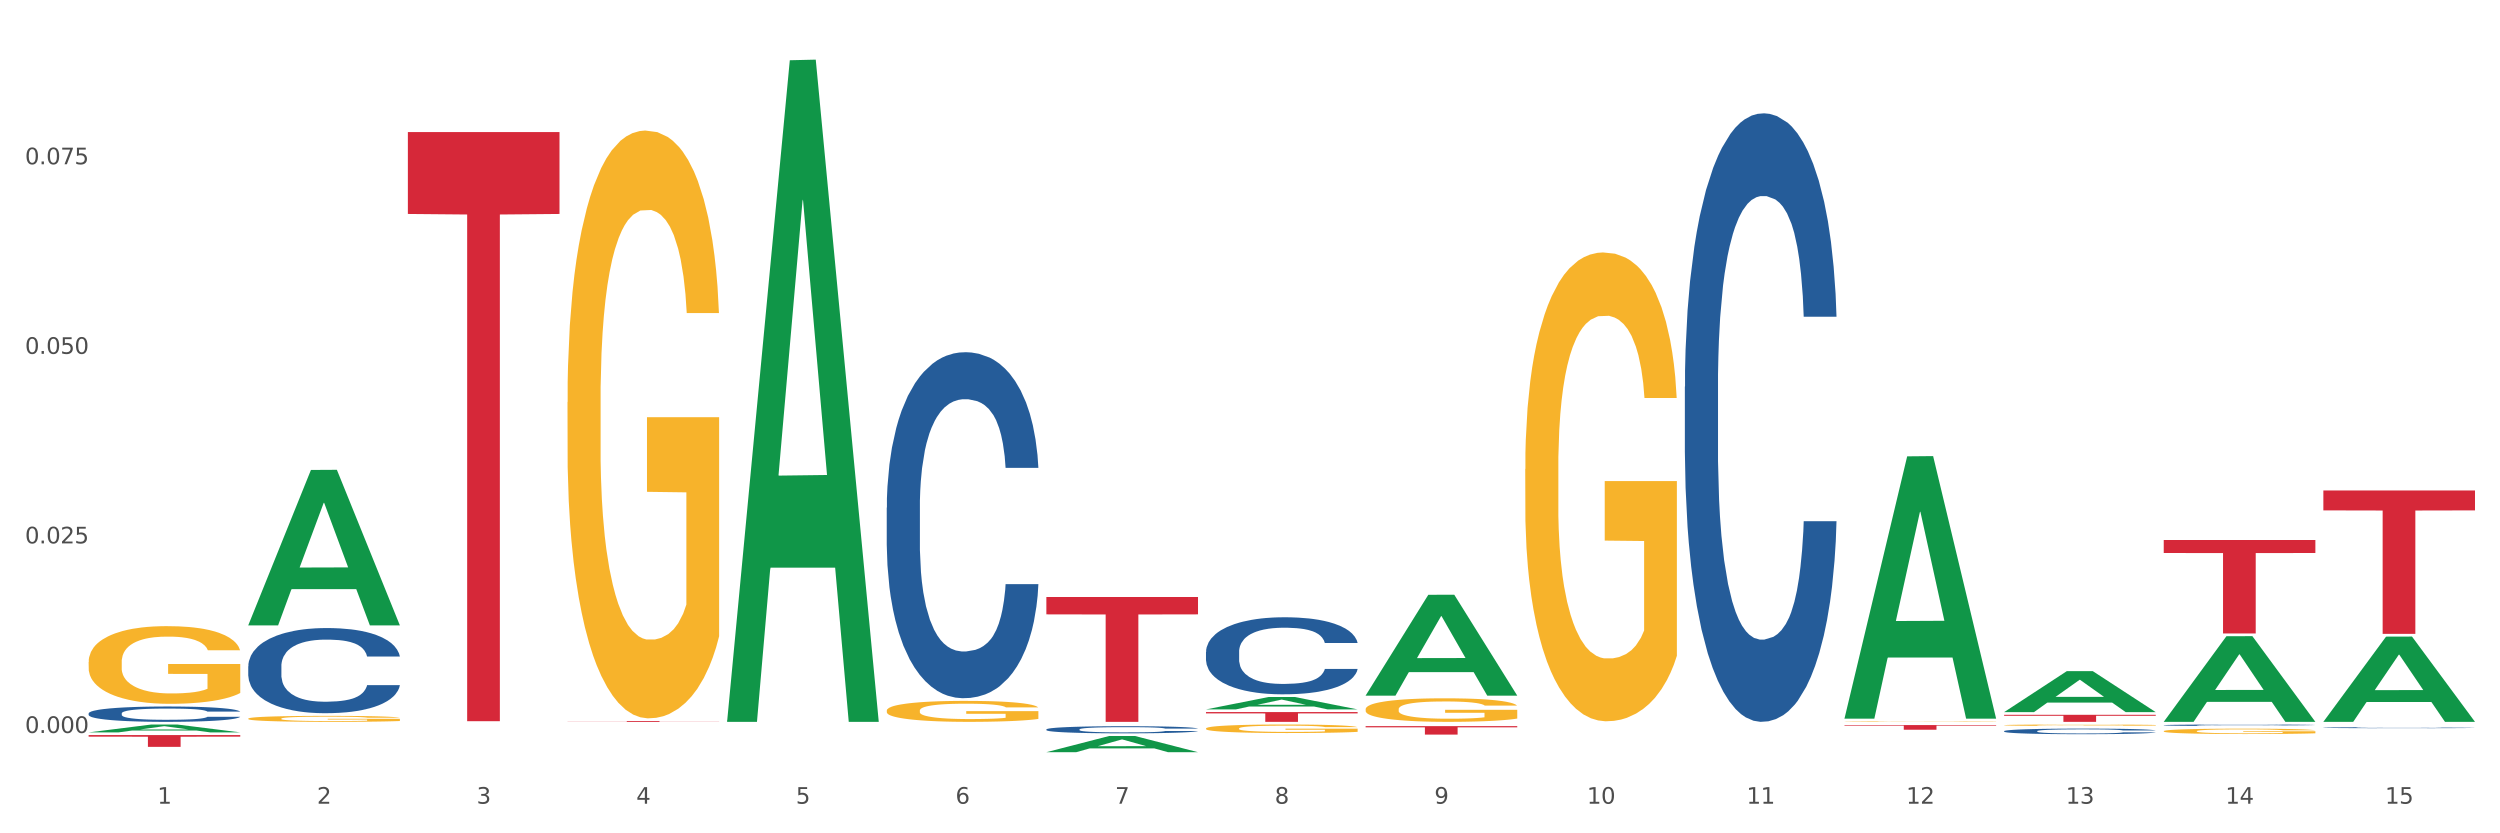
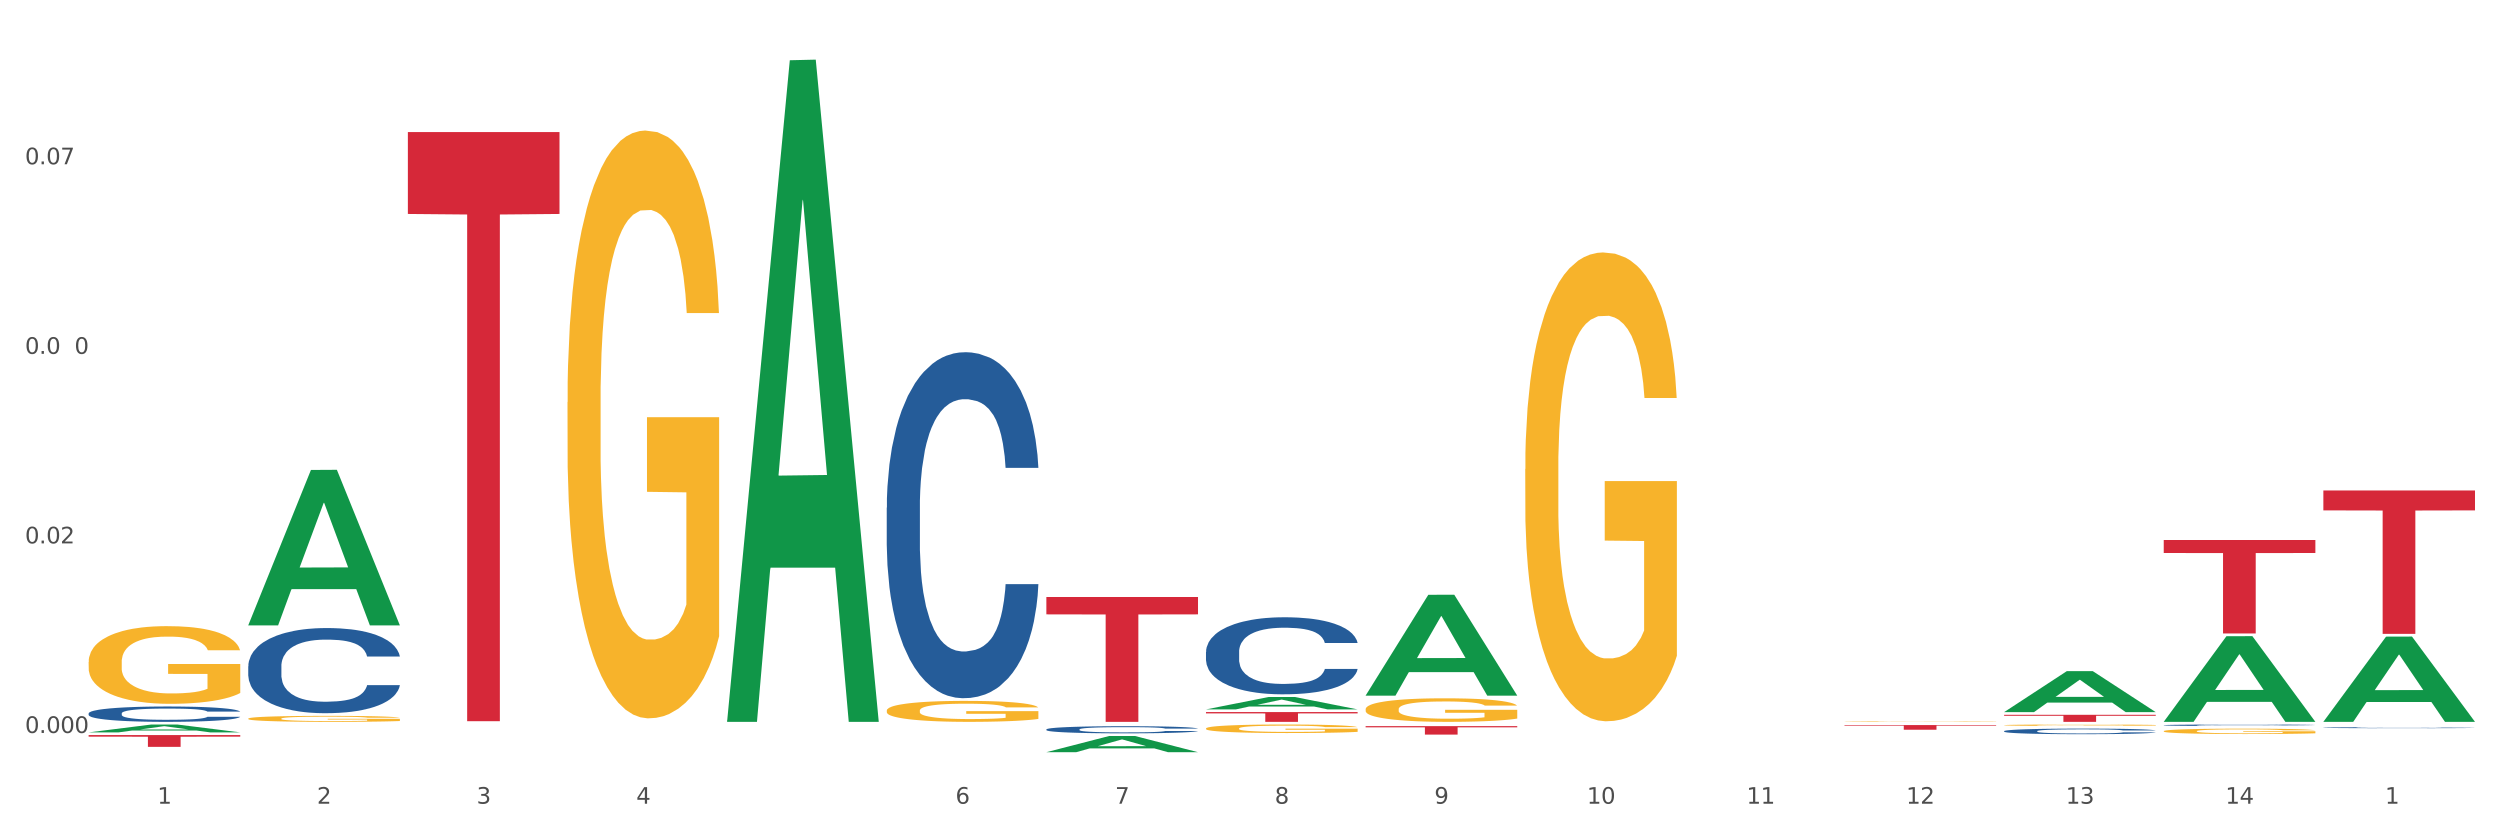
<svg xmlns="http://www.w3.org/2000/svg" xmlns:xlink="http://www.w3.org/1999/xlink" width="1080pt" height="360pt" viewBox="0 0 1080 360" version="1.1">
  <rect x="0" y="0" width="1080" height="360" fill="#333333" stroke="none" />
  <defs>
    <style type="text/css">*{stroke-linejoin: round; stroke-linecap: butt}</style>
  </defs>
  <g id="figure_1">
    <g id="patch_1">
      <path d="M 0 360  L 1080 360  L 1080 0  L 0 0  z " style="fill: #ffffff; stroke: #ffffff; stroke-linejoin: miter" />
    </g>
    <g id="axes_1">
      <g id="matplotlib.axis_1">
        <g id="xtick_1">
          <g id="text_1">
            <g style="fill: #4d4d4d" transform="translate(67.984 347.204) scale(0.096 -0.096)">
              <defs>
                <path id="DejaVuSans-31" d="M 794 531  L 1825 531  L 1825 4091  L 703 3866  L 703 4441  L 1819 4666  L 2450 4666  L 2450 531  L 3481 531  L 3481 0  L 794 0  L 794 531  z " transform="scale(0.016)" />
              </defs>
              <use xlink:href="#DejaVuSans-31" />
            </g>
          </g>
        </g>
        <g id="xtick_2">
          <g id="text_2">
            <g style="fill: #4d4d4d" transform="translate(136.942 347.204) scale(0.096 -0.096)">
              <defs>
                <path id="DejaVuSans-32" d="M 1228 531  L 3431 531  L 3431 0  L 469 0  L 469 531  Q 828 903 1448 1529  Q 2069 2156 2228 2338  Q 2531 2678 2651 2914  Q 2772 3150 2772 3378  Q 2772 3750 2511 3984  Q 2250 4219 1831 4219  Q 1534 4219 1204 4116  Q 875 4013 500 3803  L 500 4441  Q 881 4594 1212 4672  Q 1544 4750 1819 4750  Q 2544 4750 2975 4387  Q 3406 4025 3406 3419  Q 3406 3131 3298 2873  Q 3191 2616 2906 2266  Q 2828 2175 2409 1742  Q 1991 1309 1228 531  z " transform="scale(0.016)" />
              </defs>
              <use xlink:href="#DejaVuSans-32" />
            </g>
          </g>
        </g>
        <g id="xtick_3">
          <g id="text_3">
            <g style="fill: #4d4d4d" transform="translate(205.899 347.204) scale(0.096 -0.096)">
              <defs>
                <path id="DejaVuSans-33" d="M 2597 2516  Q 3050 2419 3304 2112  Q 3559 1806 3559 1356  Q 3559 666 3084 287  Q 2609 -91 1734 -91  Q 1441 -91 1130 -33  Q 819 25 488 141  L 488 750  Q 750 597 1062 519  Q 1375 441 1716 441  Q 2309 441 2620 675  Q 2931 909 2931 1356  Q 2931 1769 2642 2001  Q 2353 2234 1838 2234  L 1294 2234  L 1294 2753  L 1863 2753  Q 2328 2753 2575 2939  Q 2822 3125 2822 3475  Q 2822 3834 2567 4026  Q 2313 4219 1838 4219  Q 1578 4219 1281 4162  Q 984 4106 628 3988  L 628 4550  Q 988 4650 1302 4700  Q 1616 4750 1894 4750  Q 2613 4750 3031 4423  Q 3450 4097 3450 3541  Q 3450 3153 3228 2886  Q 3006 2619 2597 2516  z " transform="scale(0.016)" />
              </defs>
              <use xlink:href="#DejaVuSans-33" />
            </g>
          </g>
        </g>
        <g id="xtick_4">
          <g id="text_4">
            <g style="fill: #4d4d4d" transform="translate(274.857 347.204) scale(0.096 -0.096)">
              <defs>
                <path id="DejaVuSans-34" d="M 2419 4116  L 825 1625  L 2419 1625  L 2419 4116  z M 2253 4666  L 3047 4666  L 3047 1625  L 3713 1625  L 3713 1100  L 3047 1100  L 3047 0  L 2419 0  L 2419 1100  L 313 1100  L 313 1709  L 2253 4666  z " transform="scale(0.016)" />
              </defs>
              <use xlink:href="#DejaVuSans-34" />
            </g>
          </g>
        </g>
        <g id="xtick_5">
          <g id="text_5">
            <g style="fill: #4d4d4d" transform="translate(343.815 347.204) scale(0.096 -0.096)">
              <defs>
-                 <path id="DejaVuSans-35" d="M 691 4666  L 3169 4666  L 3169 4134  L 1269 4134  L 1269 2991  Q 1406 3038 1543 3061  Q 1681 3084 1819 3084  Q 2600 3084 3056 2656  Q 3513 2228 3513 1497  Q 3513 744 3044 326  Q 2575 -91 1722 -91  Q 1428 -91 1123 -41  Q 819 9 494 109  L 494 744  Q 775 591 1075 516  Q 1375 441 1709 441  Q 2250 441 2565 725  Q 2881 1009 2881 1497  Q 2881 1984 2565 2268  Q 2250 2553 1709 2553  Q 1456 2553 1204 2497  Q 953 2441 691 2322  L 691 4666  z " transform="scale(0.016)" />
-               </defs>
+                 </defs>
              <use xlink:href="#DejaVuSans-35" />
            </g>
          </g>
        </g>
        <g id="xtick_6">
          <g id="text_6">
            <g style="fill: #4d4d4d" transform="translate(412.772 347.204) scale(0.096 -0.096)">
              <defs>
                <path id="DejaVuSans-36" d="M 2113 2584  Q 1688 2584 1439 2293  Q 1191 2003 1191 1497  Q 1191 994 1439 701  Q 1688 409 2113 409  Q 2538 409 2786 701  Q 3034 994 3034 1497  Q 3034 2003 2786 2293  Q 2538 2584 2113 2584  z M 3366 4563  L 3366 3988  Q 3128 4100 2886 4159  Q 2644 4219 2406 4219  Q 1781 4219 1451 3797  Q 1122 3375 1075 2522  Q 1259 2794 1537 2939  Q 1816 3084 2150 3084  Q 2853 3084 3261 2657  Q 3669 2231 3669 1497  Q 3669 778 3244 343  Q 2819 -91 2113 -91  Q 1303 -91 875 529  Q 447 1150 447 2328  Q 447 3434 972 4092  Q 1497 4750 2381 4750  Q 2619 4750 2861 4703  Q 3103 4656 3366 4563  z " transform="scale(0.016)" />
              </defs>
              <use xlink:href="#DejaVuSans-36" />
            </g>
          </g>
        </g>
        <g id="xtick_7">
          <g id="text_7">
            <g style="fill: #4d4d4d" transform="translate(481.73 347.204) scale(0.096 -0.096)">
              <defs>
                <path id="DejaVuSans-37" d="M 525 4666  L 3525 4666  L 3525 4397  L 1831 0  L 1172 0  L 2766 4134  L 525 4134  L 525 4666  z " transform="scale(0.016)" />
              </defs>
              <use xlink:href="#DejaVuSans-37" />
            </g>
          </g>
        </g>
        <g id="xtick_8">
          <g id="text_8">
            <g style="fill: #4d4d4d" transform="translate(550.688 347.204) scale(0.096 -0.096)">
              <defs>
                <path id="DejaVuSans-38" d="M 2034 2216  Q 1584 2216 1326 1975  Q 1069 1734 1069 1313  Q 1069 891 1326 650  Q 1584 409 2034 409  Q 2484 409 2743 651  Q 3003 894 3003 1313  Q 3003 1734 2745 1975  Q 2488 2216 2034 2216  z M 1403 2484  Q 997 2584 770 2862  Q 544 3141 544 3541  Q 544 4100 942 4425  Q 1341 4750 2034 4750  Q 2731 4750 3128 4425  Q 3525 4100 3525 3541  Q 3525 3141 3298 2862  Q 3072 2584 2669 2484  Q 3125 2378 3379 2068  Q 3634 1759 3634 1313  Q 3634 634 3220 271  Q 2806 -91 2034 -91  Q 1263 -91 848 271  Q 434 634 434 1313  Q 434 1759 690 2068  Q 947 2378 1403 2484  z M 1172 3481  Q 1172 3119 1398 2916  Q 1625 2713 2034 2713  Q 2441 2713 2670 2916  Q 2900 3119 2900 3481  Q 2900 3844 2670 4047  Q 2441 4250 2034 4250  Q 1625 4250 1398 4047  Q 1172 3844 1172 3481  z " transform="scale(0.016)" />
              </defs>
              <use xlink:href="#DejaVuSans-38" />
            </g>
          </g>
        </g>
        <g id="xtick_9">
          <g id="text_9">
            <g style="fill: #4d4d4d" transform="translate(619.645 347.204) scale(0.096 -0.096)">
              <defs>
                <path id="DejaVuSans-39" d="M 703 97  L 703 672  Q 941 559 1184 500  Q 1428 441 1663 441  Q 2288 441 2617 861  Q 2947 1281 2994 2138  Q 2813 1869 2534 1725  Q 2256 1581 1919 1581  Q 1219 1581 811 2004  Q 403 2428 403 3163  Q 403 3881 828 4315  Q 1253 4750 1959 4750  Q 2769 4750 3195 4129  Q 3622 3509 3622 2328  Q 3622 1225 3098 567  Q 2575 -91 1691 -91  Q 1453 -91 1209 -44  Q 966 3 703 97  z M 1959 2075  Q 2384 2075 2632 2365  Q 2881 2656 2881 3163  Q 2881 3666 2632 3958  Q 2384 4250 1959 4250  Q 1534 4250 1286 3958  Q 1038 3666 1038 3163  Q 1038 2656 1286 2365  Q 1534 2075 1959 2075  z " transform="scale(0.016)" />
              </defs>
              <use xlink:href="#DejaVuSans-39" />
            </g>
          </g>
        </g>
        <g id="xtick_10">
          <g id="text_10">
            <g style="fill: #4d4d4d" transform="translate(685.549 347.204) scale(0.096 -0.096)">
              <defs>
                <path id="DejaVuSans-30" d="M 2034 4250  Q 1547 4250 1301 3770  Q 1056 3291 1056 2328  Q 1056 1369 1301 889  Q 1547 409 2034 409  Q 2525 409 2770 889  Q 3016 1369 3016 2328  Q 3016 3291 2770 3770  Q 2525 4250 2034 4250  z M 2034 4750  Q 2819 4750 3233 4129  Q 3647 3509 3647 2328  Q 3647 1150 3233 529  Q 2819 -91 2034 -91  Q 1250 -91 836 529  Q 422 1150 422 2328  Q 422 3509 836 4129  Q 1250 4750 2034 4750  z " transform="scale(0.016)" />
              </defs>
              <use xlink:href="#DejaVuSans-31" />
              <use xlink:href="#DejaVuSans-30" transform="translate(63.623 0)" />
            </g>
          </g>
        </g>
        <g id="xtick_11">
          <g id="text_11">
            <g style="fill: #4d4d4d" transform="translate(754.506 347.204) scale(0.096 -0.096)">
              <use xlink:href="#DejaVuSans-31" />
              <use xlink:href="#DejaVuSans-31" transform="translate(63.623 0)" />
            </g>
          </g>
        </g>
        <g id="xtick_12">
          <g id="text_12">
            <g style="fill: #4d4d4d" transform="translate(823.464 347.204) scale(0.096 -0.096)">
              <use xlink:href="#DejaVuSans-31" />
              <use xlink:href="#DejaVuSans-32" transform="translate(63.623 0)" />
            </g>
          </g>
        </g>
        <g id="xtick_13">
          <g id="text_13">
            <g style="fill: #4d4d4d" transform="translate(892.422 347.204) scale(0.096 -0.096)">
              <use xlink:href="#DejaVuSans-31" />
              <use xlink:href="#DejaVuSans-33" transform="translate(63.623 0)" />
            </g>
          </g>
        </g>
        <g id="xtick_14">
          <g id="text_14">
            <g style="fill: #4d4d4d" transform="translate(961.379 347.204) scale(0.096 -0.096)">
              <use xlink:href="#DejaVuSans-31" />
              <use xlink:href="#DejaVuSans-34" transform="translate(63.623 0)" />
            </g>
          </g>
        </g>
        <g id="xtick_15">
          <g id="text_15">
            <g style="fill: #4d4d4d" transform="translate(1030.337 347.204) scale(0.096 -0.096)">
              <use xlink:href="#DejaVuSans-31" />
              <use xlink:href="#DejaVuSans-35" transform="translate(63.623 0)" />
            </g>
          </g>
        </g>
        <g id="xtick_16" />
        <g id="xtick_17" />
        <g id="xtick_18" />
        <g id="xtick_19" />
        <g id="xtick_20" />
        <g id="xtick_21" />
        <g id="xtick_22" />
        <g id="xtick_23" />
        <g id="xtick_24" />
        <g id="xtick_25" />
        <g id="xtick_26" />
        <g id="xtick_27" />
        <g id="xtick_28" />
        <g id="xtick_29" />
      </g>
      <g id="matplotlib.axis_2">
        <g id="ytick_1">
          <g id="text_16">
            <g style="fill: #4d4d4d" transform="translate(10.8 316.637) scale(0.096 -0.096)">
              <defs>
                <path id="DejaVuSans-2e" d="M 684 794  L 1344 794  L 1344 0  L 684 0  L 684 794  z " transform="scale(0.016)" />
              </defs>
              <use xlink:href="#DejaVuSans-30" />
              <use xlink:href="#DejaVuSans-2e" transform="translate(63.623 0)" />
              <use xlink:href="#DejaVuSans-30" transform="translate(95.41 0)" />
              <use xlink:href="#DejaVuSans-30" transform="translate(159.033 0)" />
              <use xlink:href="#DejaVuSans-30" transform="translate(222.656 0)" />
            </g>
          </g>
        </g>
        <g id="ytick_2">
          <g id="text_17">
            <g style="fill: #4d4d4d" transform="translate(10.8 234.748) scale(0.096 -0.096)">
              <use xlink:href="#DejaVuSans-30" />
              <use xlink:href="#DejaVuSans-2e" transform="translate(63.623 0)" />
              <use xlink:href="#DejaVuSans-30" transform="translate(95.41 0)" />
              <use xlink:href="#DejaVuSans-32" transform="translate(159.033 0)" />
              <use xlink:href="#DejaVuSans-35" transform="translate(222.656 0)" />
            </g>
          </g>
        </g>
        <g id="ytick_3">
          <g id="text_18">
            <g style="fill: #4d4d4d" transform="translate(10.8 152.86) scale(0.096 -0.096)">
              <use xlink:href="#DejaVuSans-30" />
              <use xlink:href="#DejaVuSans-2e" transform="translate(63.623 0)" />
              <use xlink:href="#DejaVuSans-30" transform="translate(95.41 0)" />
              <use xlink:href="#DejaVuSans-35" transform="translate(159.033 0)" />
              <use xlink:href="#DejaVuSans-30" transform="translate(222.656 0)" />
            </g>
          </g>
        </g>
        <g id="ytick_4">
          <g id="text_19">
            <g style="fill: #4d4d4d" transform="translate(10.8 70.971) scale(0.096 -0.096)">
              <use xlink:href="#DejaVuSans-30" />
              <use xlink:href="#DejaVuSans-2e" transform="translate(63.623 0)" />
              <use xlink:href="#DejaVuSans-30" transform="translate(95.41 0)" />
              <use xlink:href="#DejaVuSans-37" transform="translate(159.033 0)" />
              <use xlink:href="#DejaVuSans-35" transform="translate(222.656 0)" />
            </g>
          </g>
        </g>
        <g id="ytick_5" />
        <g id="ytick_6" />
        <g id="ytick_7" />
        <g id="ytick_8" />
      </g>
      <g id="PolyCollection_1">
        <path d="M 38.283 316.388  L 38.351 316.385  L 65.365 312.993  L 76.576 312.99  L 103.793 316.394  L 90.826 316.394  L 84.95 315.602  L 57.058 315.602  L 56.855 315.614  L 51.182 316.394  L 38.283 316.394  L 38.283 316.388  L 60.57 315.129  L 81.438 315.125  L 71.105 313.716  L 70.97 313.709  L 70.835 313.719  L 60.502 315.125  L 60.57 315.129  L 38.283 316.388  z " clip-path="url(#p76c027631f)" style="fill: #109648" />
        <path d="M 865.775 308.798  L 931.285 308.798  L 931.285 309.221  L 905.515 309.224  L 905.515 311.841  L 891.389 311.841  L 891.389 309.224  L 865.775 309.221  L 865.775 308.801  L 865.775 308.798  z " clip-path="url(#p76c027631f)" style="fill: #d62839" />
        <path d="M 796.817 313.219  L 862.327 313.219  L 862.327 313.5  L 836.558 313.502  L 836.558 315.237  L 822.431 315.237  L 822.431 313.502  L 796.817 313.5  L 796.817 313.221  L 796.817 313.219  z " clip-path="url(#p76c027631f)" style="fill: #d62839" />
        <path d="M 589.944 313.69  L 655.454 313.69  L 655.454 314.197  L 629.685 314.201  L 629.685 317.337  L 615.558 317.337  L 615.558 314.201  L 589.944 314.197  L 589.944 313.694  L 589.944 313.69  z " clip-path="url(#p76c027631f)" style="fill: #d62839" />
        <path d="M 520.987 307.612  L 586.496 307.612  L 586.496 308.2  L 560.727 308.204  L 560.727 311.841  L 546.601 311.841  L 546.601 308.204  L 520.987 308.2  L 520.987 307.616  L 520.987 307.612  z " clip-path="url(#p76c027631f)" style="fill: #d62839" />
        <path d="M 452.029 257.911  L 517.539 257.911  L 517.539 265.405  L 491.769 265.456  L 491.769 311.841  L 477.643 311.841  L 477.643 265.456  L 452.029 265.405  L 452.029 257.961  L 452.029 257.911  z " clip-path="url(#p76c027631f)" style="fill: #d62839" />
-         <path d="M 245.156 311.484  L 310.666 311.484  L 310.666 311.533  L 284.897 311.534  L 284.897 311.841  L 270.77 311.841  L 270.77 311.534  L 245.156 311.533  L 245.156 311.484  L 245.156 311.484  z " clip-path="url(#p76c027631f)" style="fill: #d62839" />
        <path d="M 176.198 57.06  L 241.708 57.06  L 241.708 92.427  L 215.939 92.666  L 215.939 311.555  L 201.812 311.555  L 201.812 92.666  L 176.198 92.427  L 176.198 57.299  L 176.198 57.06  z " clip-path="url(#p76c027631f)" style="fill: #d62839" />
        <path d="M 38.283 317.543  L 103.793 317.543  L 103.793 318.251  L 78.024 318.256  L 78.024 322.634  L 63.897 322.634  L 63.897 318.256  L 38.283 318.251  L 38.283 317.548  L 38.283 317.543  z " clip-path="url(#p76c027631f)" style="fill: #d62839" />
        <path d="M 107.241 287.847  L 107.318 287.814  L 107.318 286.873  L 107.55 285.596  L 108.402 283.244  L 109.486 281.463  L 111.345 279.38  L 112.351 278.507  L 113.668 277.532  L 116.378 275.953  L 119.475 274.609  L 121.644 273.87  L 123.27 273.4  L 126.909 272.56  L 129 272.19  L 131.168 271.888  L 133.026 271.686  L 136.124 271.451  L 138.602 271.35  L 141.467 271.317  L 143.867 271.35  L 147.042 271.485  L 151.688 271.888  L 153.469 272.123  L 155.87 272.526  L 158.348 273.064  L 160.361 273.601  L 162.684 274.374  L 165.084 275.382  L 167.407 276.659  L 169.034 277.835  L 170.35 279.078  L 171.511 280.59  L 172.363 282.236  L 172.75 283.614  L 158.58 283.614  L 158.193 282.371  L 157.418 281.027  L 156.644 280.12  L 155.792 279.38  L 154.476 278.54  L 153.314 278.003  L 151.378 277.364  L 149.597 276.961  L 148.126 276.726  L 146.345 276.525  L 142.551 276.323  L 139.841 276.323  L 138.137 276.39  L 136.046 276.558  L 134.265 276.793  L 132.175 277.196  L 130.549 277.633  L 128.922 278.204  L 127.993 278.608  L 126.599 279.347  L 125.67 279.952  L 124.431 280.993  L 123.734 281.732  L 122.495 283.647  L 121.953 285.059  L 121.721 286.033  L 121.566 287.108  L 121.566 292.349  L 122.031 294.701  L 122.418 295.709  L 123.037 296.852  L 124.199 298.33  L 125.902 299.775  L 127.683 300.816  L 129.155 301.455  L 130.549 301.925  L 131.942 302.295  L 133.646 302.631  L 135.04 302.832  L 137.13 303.034  L 139.608 303.135  L 141.544 303.135  L 145.493 302.967  L 147.274 302.799  L 148.978 302.563  L 150.836 302.194  L 152.308 301.791  L 153.159 301.488  L 154.553 300.85  L 155.637 300.178  L 156.567 299.405  L 157.186 298.733  L 157.883 297.725  L 158.425 296.583  L 158.58 295.978  L 172.75 295.978  L 172.441 297.188  L 171.899 298.364  L 170.815 299.943  L 169.963 300.85  L 168.646 301.959  L 167.253 302.899  L 165.317 303.941  L 163.536 304.714  L 161.677 305.386  L 159.664 305.99  L 156.025 306.83  L 154.708 307.066  L 151.92 307.469  L 149.752 307.704  L 146.577 307.939  L 143.325 308.074  L 139.918 308.107  L 136.898 308.04  L 133.568 307.838  L 131.478 307.637  L 129.155 307.334  L 126.444 306.864  L 123.889 306.293  L 121.489 305.621  L 119.243 304.848  L 117.152 303.975  L 114.442 302.53  L 112.429 301.119  L 110.958 299.808  L 109.951 298.7  L 108.944 297.288  L 108.402 296.314  L 107.55 293.962  L 107.241 291.778  L 107.241 287.847  z " clip-path="url(#p76c027631f)" style="fill: #255c99" />
        <path d="M 1003.69 312.998  L 1003.768 312.998  L 1003.768 312.998  L 1003.922 312.997  L 1004.696 312.996  L 1005.856 312.995  L 1006.707 312.994  L 1007.557 312.994  L 1008.563 312.993  L 1009.8 312.993  L 1012.043 312.992  L 1013.435 312.992  L 1015.137 312.992  L 1018.231 312.991  L 1020.474 312.991  L 1022.794 312.99  L 1026.584 312.99  L 1029.059 312.99  L 1031.688 312.99  L 1034.86 312.99  L 1037.257 312.99  L 1042.517 312.99  L 1047.002 312.99  L 1049.168 312.99  L 1051.952 312.99  L 1053.422 312.99  L 1055.82 312.991  L 1058.295 312.991  L 1059.996 312.991  L 1062.548 312.992  L 1064.482 312.993  L 1066.261 312.993  L 1067.189 312.994  L 1067.885 312.994  L 1068.504 312.995  L 1069.123 312.995  L 1055.201 312.995  L 1054.659 312.995  L 1053.809 312.994  L 1052.571 312.994  L 1051.488 312.993  L 1049.632 312.993  L 1047.931 312.993  L 1046.152 312.993  L 1043.986 312.992  L 1042.285 312.992  L 1039.887 312.992  L 1035.169 312.992  L 1031.998 312.992  L 1029.832 312.993  L 1028.44 312.993  L 1027.203 312.993  L 1025.81 312.993  L 1024.186 312.994  L 1023.026 312.994  L 1021.866 312.994  L 1020.938 312.995  L 1020.087 312.995  L 1019.391 312.996  L 1018.85 312.996  L 1018.385 312.997  L 1017.999 312.998  L 1017.999 313  L 1018.153 313.001  L 1018.54 313.001  L 1019.004 313.002  L 1019.778 313.002  L 1020.474 313.003  L 1021.789 313.003  L 1023.258 313.004  L 1024.418 313.004  L 1025.578 313.004  L 1027.589 313.005  L 1029.832 313.005  L 1031.766 313.005  L 1034.396 313.006  L 1036.174 313.006  L 1037.721 313.006  L 1041.511 313.006  L 1044.218 313.006  L 1047.235 313.005  L 1049.555 313.005  L 1051.488 313.005  L 1053.654 313.005  L 1055.046 313.005  L 1055.046 313.001  L 1038.031 313.001  L 1038.031 312.999  L 1069.2 312.999  L 1069.2 313.006  L 1067.885 313.006  L 1066.416 313.006  L 1064.869 313.006  L 1062.548 313.007  L 1059.764 313.007  L 1057.289 313.007  L 1054.659 313.008  L 1051.566 313.008  L 1047.544 313.008  L 1045.069 313.008  L 1041.975 313.008  L 1038.34 313.008  L 1035.169 313.008  L 1032.075 313.008  L 1028.827 313.008  L 1025.656 313.008  L 1023.258 313.007  L 1020.86 313.007  L 1018.308 313.007  L 1016.297 313.006  L 1014.75 313.006  L 1013.049 313.006  L 1011.193 313.005  L 1009.8 313.005  L 1008.563 313.004  L 1007.248 313.004  L 1006.32 313.003  L 1005.392 313.003  L 1004.85 313.002  L 1004.232 313.001  L 1003.768 313  L 1003.69 312.998  z " clip-path="url(#p76c027631f)" style="fill: #f7b32b" />
        <path d="M 934.733 315.854  L 934.81 315.852  L 934.81 315.776  L 934.965 315.71  L 935.738 315.551  L 936.898 315.419  L 937.749 315.349  L 938.6 315.292  L 939.605 315.235  L 940.843 315.175  L 943.086 315.088  L 944.478 315.044  L 946.179 314.997  L 949.273 314.929  L 951.516 314.891  L 953.836 314.859  L 957.626 314.821  L 960.101 314.804  L 962.731 314.791  L 965.902 314.783  L 968.3 314.781  L 973.559 314.787  L 978.045 314.806  L 980.21 314.821  L 982.995 314.846  L 984.464 314.863  L 986.862 314.897  L 989.337 314.942  L 991.038 314.98  L 993.591 315.052  L 995.524 315.124  L 997.303 315.213  L 998.231 315.275  L 998.928 315.332  L 999.546 315.398  L 1000.165 315.502  L 986.243 315.502  L 985.702 315.428  L 984.851 315.358  L 983.614 315.29  L 982.531 315.247  L 980.674 315.194  L 978.973 315.16  L 977.194 315.135  L 975.028 315.114  L 973.327 315.103  L 970.929 315.095  L 966.211 315.097  L 963.04 315.114  L 960.875 315.135  L 959.482 315.154  L 958.245 315.175  L 956.853 315.205  L 955.229 315.249  L 954.068 315.29  L 952.908 315.341  L 951.98 315.392  L 951.129 315.451  L 950.433 315.515  L 949.892 315.58  L 949.428 315.661  L 949.041 315.795  L 949.041 316.085  L 949.196 316.151  L 949.582 316.238  L 950.047 316.304  L 950.82 316.383  L 951.516 316.436  L 952.831 316.512  L 954.3 316.576  L 955.461 316.616  L 956.621 316.65  L 958.632 316.697  L 960.875 316.735  L 962.808 316.758  L 965.438 316.779  L 967.217 316.788  L 968.764 316.792  L 972.553 316.792  L 975.26 316.786  L 978.277 316.771  L 980.597 316.752  L 982.531 316.728  L 984.696 316.69  L 986.089 316.654  L 986.089 316.211  L 969.073 316.209  L 969.073 315.914  L 1000.242 315.914  L 1000.242 316.779  L 998.928 316.824  L 997.458 316.864  L 995.911 316.9  L 993.591 316.945  L 990.806 316.987  L 988.331 317.017  L 985.702 317.042  L 982.608 317.066  L 978.586 317.087  L 976.111 317.096  L 973.017 317.102  L 969.382 317.104  L 966.211 317.1  L 963.118 317.089  L 959.869 317.07  L 956.698 317.042  L 954.3 317.015  L 951.903 316.981  L 949.35 316.936  L 947.34 316.894  L 945.793 316.856  L 944.091 316.807  L 942.235 316.743  L 940.843 316.686  L 939.605 316.627  L 938.29 316.55  L 937.362 316.484  L 936.434 316.402  L 935.893 316.34  L 935.274 316.245  L 934.81 316.111  L 934.733 315.854  z " clip-path="url(#p76c027631f)" style="fill: #f7b32b" />
        <path d="M 865.775 313.273  L 865.852 313.273  L 865.852 313.253  L 866.007 313.235  L 866.78 313.193  L 867.941 313.158  L 868.791 313.14  L 869.642 313.125  L 870.648 313.11  L 871.885 313.094  L 874.128 313.071  L 875.52 313.059  L 877.222 313.047  L 880.315 313.029  L 882.558 313.019  L 884.879 313.011  L 888.669 313  L 891.144 312.996  L 893.773 312.993  L 896.944 312.99  L 899.342 312.99  L 904.601 312.992  L 909.087 312.997  L 911.253 313  L 914.037 313.007  L 915.507 313.012  L 917.904 313.021  L 920.379 313.032  L 922.081 313.042  L 924.633 313.062  L 926.567 313.081  L 928.346 313.104  L 929.274 313.12  L 929.97 313.135  L 930.589 313.153  L 931.207 313.18  L 917.286 313.18  L 916.744 313.161  L 915.893 313.142  L 914.656 313.124  L 913.573 313.113  L 911.717 313.099  L 910.015 313.09  L 908.236 313.083  L 906.071 313.078  L 904.369 313.075  L 901.972 313.073  L 897.254 313.073  L 894.083 313.078  L 891.917 313.083  L 890.525 313.088  L 889.287 313.094  L 887.895 313.102  L 886.271 313.114  L 885.111 313.124  L 883.951 313.138  L 883.022 313.151  L 882.172 313.167  L 881.476 313.184  L 880.934 313.201  L 880.47 313.222  L 880.083 313.258  L 880.083 313.334  L 880.238 313.352  L 880.625 313.375  L 881.089 313.392  L 881.862 313.413  L 882.558 313.427  L 883.873 313.447  L 885.343 313.464  L 886.503 313.474  L 887.663 313.483  L 889.674 313.496  L 891.917 313.506  L 893.851 313.512  L 896.48 313.518  L 898.259 313.52  L 899.806 313.521  L 903.596 313.521  L 906.303 313.519  L 909.319 313.515  L 911.639 313.51  L 913.573 313.504  L 915.739 313.494  L 917.131 313.484  L 917.131 313.367  L 900.115 313.367  L 900.115 313.289  L 931.285 313.289  L 931.285 313.518  L 929.97 313.529  L 928.5 313.54  L 926.953 313.549  L 924.633 313.561  L 921.849 313.572  L 919.374 313.58  L 916.744 313.587  L 913.65 313.593  L 909.629 313.599  L 907.154 313.601  L 904.06 313.603  L 900.425 313.603  L 897.254 313.602  L 894.16 313.599  L 890.911 313.594  L 887.74 313.587  L 885.343 313.58  L 882.945 313.571  L 880.393 313.559  L 878.382 313.548  L 876.835 313.538  L 875.133 313.525  L 873.277 313.508  L 871.885 313.493  L 870.648 313.477  L 869.333 313.457  L 868.405 313.44  L 867.476 313.418  L 866.935 313.402  L 866.316 313.376  L 865.852 313.341  L 865.775 313.273  z " clip-path="url(#p76c027631f)" style="fill: #f7b32b" />
        <path d="M 796.817 311.713  L 796.895 311.713  L 796.895 311.705  L 797.049 311.698  L 797.823 311.682  L 798.983 311.669  L 799.834 311.661  L 800.684 311.656  L 801.69 311.65  L 802.927 311.644  L 805.17 311.635  L 806.563 311.63  L 808.264 311.625  L 811.358 311.618  L 813.601 311.615  L 815.921 311.611  L 819.711 311.607  L 822.186 311.606  L 824.816 311.604  L 827.987 311.603  L 830.384 311.603  L 835.644 311.604  L 840.129 311.606  L 842.295 311.607  L 845.079 311.61  L 846.549 311.612  L 848.947 311.615  L 851.422 311.62  L 853.123 311.624  L 855.676 311.631  L 857.609 311.638  L 859.388 311.648  L 860.316 311.654  L 861.012 311.66  L 861.631 311.666  L 862.25 311.677  L 848.328 311.677  L 847.786 311.669  L 846.936 311.662  L 845.698 311.655  L 844.615 311.651  L 842.759 311.646  L 841.058 311.642  L 839.279 311.639  L 837.113 311.637  L 835.412 311.636  L 833.014 311.635  L 828.296 311.636  L 825.125 311.637  L 822.959 311.639  L 821.567 311.641  L 820.33 311.644  L 818.937 311.647  L 817.313 311.651  L 816.153 311.655  L 814.993 311.661  L 814.065 311.666  L 813.214 311.672  L 812.518 311.678  L 811.977 311.685  L 811.512 311.693  L 811.126 311.707  L 811.126 311.737  L 811.28 311.743  L 811.667 311.752  L 812.131 311.759  L 812.905 311.767  L 813.601 311.773  L 814.916 311.78  L 816.385 311.787  L 817.545 311.791  L 818.705 311.794  L 820.716 311.799  L 822.959 311.803  L 824.893 311.806  L 827.523 311.808  L 829.301 311.809  L 830.848 311.809  L 834.638 311.809  L 837.345 311.808  L 840.362 311.807  L 842.682 311.805  L 844.615 311.803  L 846.781 311.799  L 848.173 311.795  L 848.173 311.75  L 831.158 311.749  L 831.158 311.719  L 862.327 311.719  L 862.327 311.808  L 861.012 311.812  L 859.543 311.816  L 857.996 311.82  L 855.676 311.825  L 852.891 311.829  L 850.416 311.832  L 847.786 311.835  L 844.693 311.837  L 840.671 311.839  L 838.196 311.84  L 835.102 311.841  L 831.467 311.841  L 828.296 311.84  L 825.202 311.839  L 821.954 311.837  L 818.783 311.835  L 816.385 311.832  L 813.987 311.828  L 811.435 311.824  L 809.424 311.819  L 807.877 311.816  L 806.176 311.811  L 804.32 311.804  L 802.927 311.798  L 801.69 311.792  L 800.375 311.784  L 799.447 311.778  L 798.519 311.769  L 797.977 311.763  L 797.359 311.753  L 796.895 311.739  L 796.817 311.713  z " clip-path="url(#p76c027631f)" style="fill: #f7b32b" />
        <path d="M 658.902 202.647  L 658.979 202.462  L 658.979 195.803  L 659.134 190.068  L 659.907 176.195  L 661.068 164.727  L 661.918 158.622  L 662.769 153.628  L 663.775 148.634  L 665.012 143.454  L 667.255 135.87  L 668.647 131.986  L 670.349 127.916  L 673.442 121.997  L 675.685 118.668  L 678.006 115.893  L 681.796 112.563  L 684.271 111.084  L 686.9 109.974  L 690.071 109.234  L 692.469 109.049  L 697.728 109.604  L 702.214 111.269  L 704.38 112.563  L 707.164 114.783  L 708.634 116.263  L 711.031 119.223  L 713.506 123.107  L 715.208 126.437  L 717.76 132.726  L 719.694 139.015  L 721.473 146.784  L 722.401 152.148  L 723.097 157.143  L 723.716 162.877  L 724.334 171.941  L 710.413 171.941  L 709.871 165.467  L 709.02 159.362  L 707.783 153.443  L 706.7 149.744  L 704.844 145.119  L 703.142 142.16  L 701.363 139.94  L 699.198 138.09  L 697.496 137.165  L 695.099 136.425  L 690.381 136.61  L 687.21 138.09  L 685.044 139.94  L 683.652 141.605  L 682.414 143.454  L 681.022 146.044  L 679.398 149.929  L 678.238 153.443  L 677.078 157.883  L 676.149 162.322  L 675.299 167.501  L 674.603 173.051  L 674.061 178.785  L 673.597 185.814  L 673.21 197.467  L 673.21 222.809  L 673.365 228.543  L 673.752 236.127  L 674.216 241.862  L 674.989 248.706  L 675.685 253.33  L 677 259.989  L 678.47 265.539  L 679.63 269.053  L 680.79 272.013  L 682.801 276.082  L 685.044 279.412  L 686.978 281.447  L 689.607 283.296  L 691.386 284.036  L 692.933 284.406  L 696.723 284.406  L 699.43 283.851  L 702.446 282.556  L 704.767 280.892  L 706.7 278.857  L 708.866 275.527  L 710.258 272.383  L 710.258 233.723  L 693.242 233.538  L 693.242 207.826  L 724.412 207.826  L 724.412 283.296  L 723.097 287.181  L 721.627 290.695  L 720.08 293.84  L 717.76 297.724  L 714.976 301.424  L 712.501 304.014  L 709.871 306.233  L 706.777 308.268  L 702.756 310.118  L 700.281 310.858  L 697.187 311.413  L 693.552 311.598  L 690.381 311.228  L 687.287 310.303  L 684.039 308.638  L 680.867 306.233  L 678.47 303.829  L 676.072 300.869  L 673.52 296.985  L 671.509 293.285  L 669.962 289.955  L 668.26 285.701  L 666.404 280.152  L 665.012 275.157  L 663.775 269.978  L 662.46 263.319  L 661.532 257.585  L 660.603 250.371  L 660.062 245.006  L 659.443 236.682  L 658.979 225.029  L 658.902 202.647  z " clip-path="url(#p76c027631f)" style="fill: #f7b32b" />
        <path d="M 589.944 306.368  L 590.022 306.359  L 590.022 306.024  L 590.176 305.736  L 590.95 305.039  L 592.11 304.463  L 592.961 304.156  L 593.811 303.906  L 594.817 303.655  L 596.054 303.394  L 598.297 303.013  L 599.69 302.818  L 601.391 302.614  L 604.485 302.317  L 606.728 302.149  L 609.048 302.01  L 612.838 301.843  L 615.313 301.768  L 617.943 301.713  L 621.114 301.675  L 623.511 301.666  L 628.771 301.694  L 633.257 301.778  L 635.422 301.843  L 638.206 301.954  L 639.676 302.029  L 642.074 302.177  L 644.549 302.372  L 646.25 302.54  L 648.803 302.856  L 650.736 303.171  L 652.515 303.562  L 653.443 303.831  L 654.139 304.082  L 654.758 304.37  L 655.377 304.825  L 641.455 304.825  L 640.914 304.5  L 640.063 304.194  L 638.825 303.896  L 637.742 303.71  L 635.886 303.478  L 634.185 303.329  L 632.406 303.218  L 630.24 303.125  L 628.539 303.079  L 626.141 303.041  L 621.423 303.051  L 618.252 303.125  L 616.086 303.218  L 614.694 303.302  L 613.457 303.394  L 612.064 303.525  L 610.44 303.72  L 609.28 303.896  L 608.12 304.119  L 607.192 304.342  L 606.341 304.602  L 605.645 304.881  L 605.104 305.169  L 604.639 305.522  L 604.253 306.108  L 604.253 307.381  L 604.407 307.669  L 604.794 308.05  L 605.258 308.338  L 606.032 308.682  L 606.728 308.914  L 608.043 309.248  L 609.512 309.527  L 610.672 309.704  L 611.832 309.852  L 613.843 310.057  L 616.086 310.224  L 618.02 310.326  L 620.65 310.419  L 622.428 310.456  L 623.975 310.475  L 627.765 310.475  L 630.472 310.447  L 633.489 310.382  L 635.809 310.298  L 637.742 310.196  L 639.908 310.029  L 641.3 309.871  L 641.3 307.929  L 624.285 307.92  L 624.285 306.628  L 655.454 306.628  L 655.454 310.419  L 654.139 310.614  L 652.67 310.791  L 651.123 310.949  L 648.803 311.144  L 646.018 311.33  L 643.543 311.46  L 640.914 311.571  L 637.82 311.674  L 633.798 311.767  L 631.323 311.804  L 628.229 311.832  L 624.594 311.841  L 621.423 311.822  L 618.329 311.776  L 615.081 311.692  L 611.91 311.571  L 609.512 311.451  L 607.114 311.302  L 604.562 311.107  L 602.551 310.921  L 601.004 310.754  L 599.303 310.54  L 597.447 310.261  L 596.054 310.01  L 594.817 309.75  L 593.502 309.416  L 592.574 309.128  L 591.646 308.765  L 591.104 308.496  L 590.486 308.078  L 590.022 307.492  L 589.944 306.368  z " clip-path="url(#p76c027631f)" style="fill: #f7b32b" />
        <path d="M 520.987 314.691  L 521.064 314.687  L 521.064 314.566  L 521.219 314.462  L 521.992 314.21  L 523.152 314.002  L 524.003 313.891  L 524.854 313.8  L 525.859 313.709  L 527.097 313.615  L 529.34 313.477  L 530.732 313.407  L 532.433 313.333  L 535.527 313.225  L 537.77 313.165  L 540.09 313.114  L 543.88 313.054  L 546.355 313.027  L 548.985 313.007  L 552.156 312.993  L 554.554 312.99  L 559.813 313  L 564.299 313.03  L 566.464 313.054  L 569.249 313.094  L 570.718 313.121  L 573.116 313.175  L 575.591 313.245  L 577.293 313.306  L 579.845 313.42  L 581.778 313.534  L 583.557 313.676  L 584.485 313.773  L 585.182 313.864  L 585.8 313.968  L 586.419 314.133  L 572.497 314.133  L 571.956 314.015  L 571.105 313.904  L 569.868 313.797  L 568.785 313.729  L 566.929 313.645  L 565.227 313.592  L 563.448 313.551  L 561.282 313.518  L 559.581 313.501  L 557.183 313.487  L 552.465 313.491  L 549.294 313.518  L 547.129 313.551  L 545.736 313.581  L 544.499 313.615  L 543.107 313.662  L 541.483 313.733  L 540.322 313.797  L 539.162 313.877  L 538.234 313.958  L 537.383 314.052  L 536.687 314.153  L 536.146 314.257  L 535.682 314.385  L 535.295 314.597  L 535.295 315.057  L 535.45 315.161  L 535.837 315.299  L 536.301 315.403  L 537.074 315.528  L 537.77 315.612  L 539.085 315.733  L 540.554 315.834  L 541.715 315.897  L 542.875 315.951  L 544.886 316.025  L 547.129 316.086  L 549.062 316.123  L 551.692 316.156  L 553.471 316.17  L 555.018 316.176  L 558.807 316.176  L 561.515 316.166  L 564.531 316.143  L 566.851 316.113  L 568.785 316.076  L 570.95 316.015  L 572.343 315.958  L 572.343 315.255  L 555.327 315.252  L 555.327 314.785  L 586.496 314.785  L 586.496 316.156  L 585.182 316.227  L 583.712 316.291  L 582.165 316.348  L 579.845 316.418  L 577.061 316.486  L 574.586 316.533  L 571.956 316.573  L 568.862 316.61  L 564.84 316.644  L 562.365 316.657  L 559.272 316.667  L 555.636 316.671  L 552.465 316.664  L 549.372 316.647  L 546.123 316.617  L 542.952 316.573  L 540.554 316.529  L 538.157 316.476  L 535.604 316.405  L 533.594 316.338  L 532.047 316.277  L 530.345 316.2  L 528.489 316.099  L 527.097 316.008  L 525.859 315.914  L 524.544 315.793  L 523.616 315.689  L 522.688 315.558  L 522.147 315.46  L 521.528 315.309  L 521.064 315.097  L 520.987 314.691  z " clip-path="url(#p76c027631f)" style="fill: #f7b32b" />
        <path d="M 383.071 306.968  L 383.149 306.96  L 383.149 306.662  L 383.303 306.406  L 384.077 305.785  L 385.237 305.272  L 386.088 304.999  L 386.938 304.776  L 387.944 304.552  L 389.181 304.321  L 391.424 303.982  L 392.817 303.808  L 394.518 303.626  L 397.612 303.361  L 399.855 303.212  L 402.175 303.088  L 405.965 302.939  L 408.44 302.873  L 411.07 302.823  L 414.241 302.79  L 416.638 302.782  L 421.898 302.807  L 426.384 302.881  L 428.549 302.939  L 431.334 303.038  L 432.803 303.105  L 435.201 303.237  L 437.676 303.411  L 439.377 303.56  L 441.93 303.841  L 443.863 304.122  L 445.642 304.47  L 446.57 304.71  L 447.266 304.933  L 447.885 305.189  L 448.504 305.595  L 434.582 305.595  L 434.041 305.305  L 433.19 305.032  L 431.952 304.768  L 430.869 304.602  L 429.013 304.395  L 427.312 304.263  L 425.533 304.164  L 423.367 304.081  L 421.666 304.04  L 419.268 304.006  L 414.55 304.015  L 411.379 304.081  L 409.213 304.164  L 407.821 304.238  L 406.584 304.321  L 405.191 304.437  L 403.567 304.61  L 402.407 304.768  L 401.247 304.966  L 400.319 305.165  L 399.468 305.396  L 398.772 305.644  L 398.231 305.901  L 397.767 306.215  L 397.38 306.736  L 397.38 307.87  L 397.534 308.126  L 397.921 308.466  L 398.385 308.722  L 399.159 309.028  L 399.855 309.235  L 401.17 309.533  L 402.639 309.781  L 403.799 309.938  L 404.959 310.071  L 406.97 310.253  L 409.213 310.401  L 411.147 310.492  L 413.777 310.575  L 415.555 310.608  L 417.102 310.625  L 420.892 310.625  L 423.599 310.6  L 426.616 310.542  L 428.936 310.468  L 430.869 310.377  L 433.035 310.228  L 434.427 310.087  L 434.427 308.358  L 417.412 308.35  L 417.412 307.2  L 448.581 307.2  L 448.581 310.575  L 447.266 310.749  L 445.797 310.906  L 444.25 311.047  L 441.93 311.22  L 439.145 311.386  L 436.67 311.502  L 434.041 311.601  L 430.947 311.692  L 426.925 311.775  L 424.45 311.808  L 421.356 311.833  L 417.721 311.841  L 414.55 311.824  L 411.456 311.783  L 408.208 311.709  L 405.037 311.601  L 402.639 311.493  L 400.242 311.361  L 397.689 311.187  L 395.678 311.022  L 394.131 310.873  L 392.43 310.683  L 390.574 310.435  L 389.181 310.211  L 387.944 309.98  L 386.629 309.682  L 385.701 309.425  L 384.773 309.103  L 384.231 308.863  L 383.613 308.49  L 383.149 307.969  L 383.071 306.968  z " clip-path="url(#p76c027631f)" style="fill: #f7b32b" />
        <path d="M 245.156 173.735  L 245.233 173.504  L 245.233 165.155  L 245.388 157.965  L 246.161 140.571  L 247.322 126.192  L 248.172 118.539  L 249.023 112.277  L 250.029 106.016  L 251.266 99.522  L 253.509 90.013  L 254.901 85.143  L 256.603 80.041  L 259.697 72.619  L 261.939 68.445  L 264.26 64.966  L 268.05 60.792  L 270.525 58.936  L 273.154 57.545  L 276.325 56.617  L 278.723 56.385  L 283.982 57.081  L 288.468 59.168  L 290.634 60.792  L 293.418 63.575  L 294.888 65.43  L 297.285 69.141  L 299.76 74.011  L 301.462 78.185  L 304.014 86.071  L 305.948 93.956  L 307.727 103.696  L 308.655 110.422  L 309.351 116.684  L 309.97 123.873  L 310.588 135.237  L 296.667 135.237  L 296.125 127.12  L 295.274 119.467  L 294.037 112.045  L 292.954 107.407  L 291.098 101.609  L 289.396 97.898  L 287.617 95.115  L 285.452 92.796  L 283.75 91.637  L 281.353 90.709  L 276.635 90.941  L 273.464 92.796  L 271.298 95.115  L 269.906 97.203  L 268.668 99.522  L 267.276 102.769  L 265.652 107.639  L 264.492 112.045  L 263.332 117.611  L 262.404 123.177  L 261.553 129.671  L 260.857 136.629  L 260.315 143.818  L 259.851 152.631  L 259.464 167.242  L 259.464 199.014  L 259.619 206.204  L 260.006 215.713  L 260.47 222.902  L 261.243 231.483  L 261.939 237.281  L 263.254 245.63  L 264.724 252.587  L 265.884 256.994  L 267.044 260.705  L 269.055 265.807  L 271.298 269.981  L 273.232 272.532  L 275.861 274.852  L 277.64 275.779  L 279.187 276.243  L 282.977 276.243  L 285.684 275.547  L 288.7 273.924  L 291.021 271.837  L 292.954 269.286  L 295.12 265.111  L 296.512 261.168  L 296.512 212.698  L 279.496 212.466  L 279.496 180.229  L 310.666 180.229  L 310.666 274.852  L 309.351 279.722  L 307.881 284.128  L 306.335 288.071  L 304.014 292.941  L 301.23 297.579  L 298.755 300.826  L 296.125 303.609  L 293.031 306.16  L 289.01 308.48  L 286.535 309.407  L 283.441 310.103  L 279.806 310.335  L 276.635 309.871  L 273.541 308.712  L 270.293 306.624  L 267.121 303.609  L 264.724 300.594  L 262.326 296.884  L 259.774 292.013  L 257.763 287.375  L 256.216 283.201  L 254.515 277.866  L 252.658 270.909  L 251.266 264.647  L 250.029 258.153  L 248.714 249.804  L 247.786 242.615  L 246.858 233.57  L 246.316 226.845  L 245.697 216.408  L 245.233 201.798  L 245.156 173.735  z " clip-path="url(#p76c027631f)" style="fill: #f7b32b" />
        <path d="M 107.241 310.451  L 107.318 310.448  L 107.318 310.363  L 107.473 310.29  L 108.246 310.113  L 109.406 309.967  L 110.257 309.889  L 111.108 309.825  L 112.113 309.761  L 113.351 309.695  L 115.594 309.598  L 116.986 309.549  L 118.687 309.497  L 121.781 309.421  L 124.024 309.379  L 126.344 309.343  L 130.134 309.301  L 132.609 309.282  L 135.239 309.268  L 138.41 309.258  L 140.808 309.256  L 146.067 309.263  L 150.553 309.284  L 152.719 309.301  L 155.503 309.329  L 156.972 309.348  L 159.37 309.386  L 161.845 309.435  L 163.547 309.478  L 166.099 309.558  L 168.032 309.638  L 169.811 309.738  L 170.74 309.806  L 171.436 309.87  L 172.054 309.943  L 172.673 310.059  L 158.751 310.059  L 158.21 309.976  L 157.359 309.898  L 156.122 309.823  L 155.039 309.775  L 153.183 309.716  L 151.481 309.679  L 149.702 309.65  L 147.537 309.627  L 145.835 309.615  L 143.437 309.605  L 138.719 309.608  L 135.548 309.627  L 133.383 309.65  L 131.991 309.672  L 130.753 309.695  L 129.361 309.728  L 127.737 309.778  L 126.576 309.823  L 125.416 309.879  L 124.488 309.936  L 123.637 310.002  L 122.941 310.073  L 122.4 310.146  L 121.936 310.236  L 121.549 310.384  L 121.549 310.708  L 121.704 310.781  L 122.091 310.878  L 122.555 310.951  L 123.328 311.038  L 124.024 311.097  L 125.339 311.182  L 126.809 311.253  L 127.969 311.298  L 129.129 311.336  L 131.14 311.388  L 133.383 311.43  L 135.316 311.456  L 137.946 311.48  L 139.725 311.489  L 141.272 311.494  L 145.062 311.494  L 147.769 311.487  L 150.785 311.47  L 153.105 311.449  L 155.039 311.423  L 157.204 311.381  L 158.597 311.34  L 158.597 310.847  L 141.581 310.845  L 141.581 310.517  L 172.75 310.517  L 172.75 311.48  L 171.436 311.529  L 169.966 311.574  L 168.419 311.614  L 166.099 311.664  L 163.315 311.711  L 160.84 311.744  L 158.21 311.772  L 155.116 311.798  L 151.094 311.822  L 148.619 311.831  L 145.526 311.839  L 141.89 311.841  L 138.719 311.836  L 135.626 311.824  L 132.377 311.803  L 129.206 311.772  L 126.809 311.742  L 124.411 311.704  L 121.859 311.654  L 119.848 311.607  L 118.301 311.565  L 116.599 311.51  L 114.743 311.44  L 113.351 311.376  L 112.113 311.31  L 110.798 311.225  L 109.87 311.152  L 108.942 311.06  L 108.401 310.991  L 107.782 310.885  L 107.318 310.736  L 107.241 310.451  z " clip-path="url(#p76c027631f)" style="fill: #f7b32b" />
        <path d="M 38.283 286.002  L 38.36 285.972  L 38.36 284.868  L 38.515 283.918  L 39.288 281.619  L 40.449 279.719  L 41.299 278.708  L 42.15 277.88  L 43.156 277.053  L 44.393 276.194  L 46.636 274.938  L 48.028 274.294  L 49.73 273.62  L 52.824 272.639  L 55.066 272.087  L 57.387 271.628  L 61.177 271.076  L 63.652 270.831  L 66.281 270.647  L 69.452 270.524  L 71.85 270.493  L 77.109 270.585  L 81.595 270.861  L 83.761 271.076  L 86.545 271.444  L 88.015 271.689  L 90.412 272.179  L 92.887 272.823  L 94.589 273.375  L 97.141 274.417  L 99.075 275.459  L 100.854 276.746  L 101.782 277.635  L 102.478 278.462  L 103.097 279.413  L 103.715 280.914  L 89.794 280.914  L 89.252 279.842  L 88.401 278.83  L 87.164 277.849  L 86.081 277.236  L 84.225 276.47  L 82.523 275.98  L 80.744 275.612  L 78.579 275.306  L 76.877 275.152  L 74.48 275.03  L 69.762 275.06  L 66.591 275.306  L 64.425 275.612  L 63.033 275.888  L 61.795 276.194  L 60.403 276.623  L 58.779 277.267  L 57.619 277.849  L 56.459 278.585  L 55.531 279.321  L 54.68 280.179  L 53.984 281.098  L 53.442 282.049  L 52.978 283.213  L 52.592 285.144  L 52.592 289.343  L 52.746 290.293  L 53.133 291.55  L 53.597 292.5  L 54.37 293.634  L 55.066 294.401  L 56.381 295.504  L 57.851 296.423  L 59.011 297.006  L 60.171 297.496  L 62.182 298.171  L 64.425 298.722  L 66.359 299.059  L 68.988 299.366  L 70.767 299.488  L 72.314 299.55  L 76.104 299.55  L 78.811 299.458  L 81.827 299.243  L 84.148 298.967  L 86.081 298.63  L 88.247 298.079  L 89.639 297.558  L 89.639 291.152  L 72.623 291.121  L 72.623 286.861  L 103.793 286.861  L 103.793 299.366  L 102.478 300.01  L 101.008 300.592  L 99.462 301.113  L 97.141 301.757  L 94.357 302.37  L 91.882 302.799  L 89.252 303.166  L 86.159 303.504  L 82.137 303.81  L 79.662 303.933  L 76.568 304.025  L 72.933 304.055  L 69.762 303.994  L 66.668 303.841  L 63.42 303.565  L 60.248 303.166  L 57.851 302.768  L 55.453 302.278  L 52.901 301.634  L 50.89 301.021  L 49.343 300.469  L 47.642 299.764  L 45.785 298.845  L 44.393 298.017  L 43.156 297.159  L 41.841 296.056  L 40.913 295.106  L 39.985 293.91  L 39.443 293.021  L 38.824 291.642  L 38.36 289.711  L 38.283 286.002  z " clip-path="url(#p76c027631f)" style="fill: #f7b32b" />
        <path d="M 1003.69 314.348  L 1003.768 314.348  L 1003.768 314.337  L 1004 314.322  L 1004.852 314.295  L 1005.936 314.274  L 1007.794 314.25  L 1008.801 314.24  L 1010.117 314.229  L 1012.828 314.211  L 1015.925 314.195  L 1018.093 314.186  L 1019.719 314.181  L 1023.359 314.171  L 1025.449 314.167  L 1027.618 314.164  L 1029.476 314.161  L 1032.573 314.159  L 1035.051 314.157  L 1037.916 314.157  L 1040.317 314.157  L 1043.492 314.159  L 1048.138 314.164  L 1049.919 314.166  L 1052.319 314.171  L 1054.797 314.177  L 1056.81 314.183  L 1059.133 314.192  L 1061.534 314.204  L 1063.857 314.219  L 1065.483 314.232  L 1066.8 314.247  L 1067.961 314.264  L 1068.813 314.283  L 1069.2 314.299  L 1055.029 314.299  L 1054.642 314.285  L 1053.868 314.269  L 1053.094 314.259  L 1052.242 314.25  L 1050.925 314.24  L 1049.764 314.234  L 1047.828 314.227  L 1046.047 314.222  L 1044.576 314.219  L 1042.795 314.217  L 1039 314.215  L 1036.29 314.215  L 1034.587 314.216  L 1032.496 314.218  L 1030.715 314.22  L 1028.624 314.225  L 1026.998 314.23  L 1025.372 314.237  L 1024.443 314.241  L 1023.049 314.25  L 1022.12 314.257  L 1020.881 314.269  L 1020.184 314.277  L 1018.945 314.3  L 1018.403 314.316  L 1018.171 314.327  L 1018.016 314.34  L 1018.016 314.4  L 1018.48 314.427  L 1018.867 314.439  L 1019.487 314.452  L 1020.648 314.469  L 1022.352 314.486  L 1024.133 314.498  L 1025.604 314.505  L 1026.998 314.511  L 1028.392 314.515  L 1030.095 314.519  L 1031.489 314.521  L 1033.58 314.524  L 1036.058 314.525  L 1037.994 314.525  L 1041.943 314.523  L 1043.724 314.521  L 1045.428 314.518  L 1047.286 314.514  L 1048.757 314.509  L 1049.609 314.506  L 1051.003 314.498  L 1052.087 314.491  L 1053.016 314.482  L 1053.636 314.474  L 1054.333 314.462  L 1054.875 314.449  L 1055.029 314.442  L 1069.2 314.442  L 1068.89 314.456  L 1068.348 314.47  L 1067.264 314.488  L 1066.412 314.498  L 1065.096 314.511  L 1063.702 314.522  L 1061.766 314.534  L 1059.985 314.543  L 1058.127 314.551  L 1056.114 314.558  L 1052.474 314.567  L 1051.158 314.57  L 1048.37 314.575  L 1046.202 314.578  L 1043.027 314.58  L 1039.775 314.582  L 1036.368 314.582  L 1033.348 314.581  L 1030.018 314.579  L 1027.927 314.577  L 1025.604 314.573  L 1022.894 314.568  L 1020.339 314.561  L 1017.938 314.554  L 1015.693 314.545  L 1013.602 314.534  L 1010.892 314.518  L 1008.878 314.501  L 1007.407 314.486  L 1006.4 314.474  L 1005.394 314.457  L 1004.852 314.446  L 1004 314.419  L 1003.69 314.393  L 1003.69 314.348  z " clip-path="url(#p76c027631f)" style="fill: #255c99" />
        <path d="M 934.733 313.278  L 934.81 313.278  L 934.81 313.261  L 935.042 313.239  L 935.894 313.198  L 936.978 313.167  L 938.837 313.131  L 939.843 313.115  L 941.16 313.098  L 943.87 313.071  L 946.967 313.047  L 949.135 313.034  L 950.762 313.026  L 954.401 313.012  L 956.492 313.005  L 958.66 313  L 960.518 312.996  L 963.616 312.992  L 966.094 312.99  L 968.959 312.99  L 971.359 312.99  L 974.534 312.993  L 979.18 313  L 980.961 313.004  L 983.362 313.011  L 985.839 313.02  L 987.853 313.03  L 990.176 313.043  L 992.576 313.061  L 994.899 313.083  L 996.525 313.104  L 997.842 313.125  L 999.003 313.152  L 999.855 313.18  L 1000.242 313.204  L 986.072 313.204  L 985.685 313.183  L 984.91 313.159  L 984.136 313.143  L 983.284 313.131  L 981.968 313.116  L 980.806 313.106  L 978.87 313.095  L 977.089 313.088  L 975.618 313.084  L 973.837 313.081  L 970.043 313.077  L 967.333 313.077  L 965.629 313.078  L 963.538 313.081  L 961.757 313.085  L 959.667 313.092  L 958.04 313.1  L 956.414 313.11  L 955.485 313.117  L 954.091 313.13  L 953.162 313.14  L 951.923 313.159  L 951.226 313.172  L 949.987 313.205  L 949.445 313.23  L 949.213 313.247  L 949.058 313.265  L 949.058 313.357  L 949.523 313.398  L 949.91 313.415  L 950.529 313.435  L 951.691 313.461  L 953.394 313.486  L 955.175 313.504  L 956.647 313.516  L 958.04 313.524  L 959.434 313.53  L 961.138 313.536  L 962.532 313.54  L 964.622 313.543  L 967.1 313.545  L 969.036 313.545  L 972.985 313.542  L 974.766 313.539  L 976.47 313.535  L 978.328 313.528  L 979.8 313.521  L 980.651 313.516  L 982.045 313.505  L 983.129 313.493  L 984.058 313.48  L 984.678 313.468  L 985.375 313.451  L 985.917 313.431  L 986.072 313.42  L 1000.242 313.42  L 999.933 313.441  L 999.391 313.462  L 998.306 313.489  L 997.455 313.505  L 996.138 313.524  L 994.744 313.541  L 992.809 313.559  L 991.028 313.572  L 989.169 313.584  L 987.156 313.595  L 983.516 313.609  L 982.2 313.613  L 979.412 313.62  L 977.244 313.625  L 974.069 313.629  L 970.817 313.631  L 967.41 313.632  L 964.39 313.63  L 961.06 313.627  L 958.97 313.623  L 956.647 313.618  L 953.936 313.61  L 951.381 313.6  L 948.981 313.588  L 946.735 313.575  L 944.644 313.56  L 941.934 313.534  L 939.921 313.51  L 938.449 313.487  L 937.443 313.468  L 936.436 313.443  L 935.894 313.426  L 935.042 313.385  L 934.733 313.347  L 934.733 313.278  z " clip-path="url(#p76c027631f)" style="fill: #255c99" />
        <path d="M 865.775 315.841  L 865.852 315.838  L 865.852 315.776  L 866.085 315.692  L 866.936 315.537  L 868.021 315.42  L 869.879 315.283  L 870.886 315.226  L 872.202 315.161  L 874.912 315.057  L 878.01 314.969  L 880.178 314.92  L 881.804 314.889  L 885.443 314.834  L 887.534 314.81  L 889.702 314.79  L 891.561 314.777  L 894.658 314.761  L 897.136 314.754  L 900.001 314.752  L 902.402 314.754  L 905.576 314.763  L 910.222 314.79  L 912.003 314.805  L 914.404 314.832  L 916.882 314.867  L 918.895 314.903  L 921.218 314.953  L 923.619 315.02  L 925.942 315.104  L 927.568 315.181  L 928.884 315.263  L 930.046 315.363  L 930.898 315.471  L 931.285 315.562  L 917.114 315.562  L 916.727 315.48  L 915.953 315.391  L 915.178 315.332  L 914.326 315.283  L 913.01 315.228  L 911.849 315.192  L 909.913 315.15  L 908.132 315.124  L 906.66 315.108  L 904.879 315.095  L 901.085 315.082  L 898.375 315.082  L 896.671 315.086  L 894.581 315.097  L 892.8 315.113  L 890.709 315.139  L 889.083 315.168  L 887.457 315.206  L 886.527 315.232  L 885.134 315.281  L 884.204 315.321  L 882.965 315.389  L 882.269 315.438  L 881.03 315.564  L 880.488 315.657  L 880.255 315.721  L 880.1 315.792  L 880.1 316.137  L 880.565 316.292  L 880.952 316.358  L 881.572 316.433  L 882.733 316.531  L 884.437 316.626  L 886.218 316.694  L 887.689 316.736  L 889.083 316.767  L 890.477 316.792  L 892.18 316.814  L 893.574 316.827  L 895.665 316.84  L 898.143 316.847  L 900.078 316.847  L 904.028 316.836  L 905.809 316.825  L 907.512 316.809  L 909.371 316.785  L 910.842 316.759  L 911.694 316.739  L 913.088 316.697  L 914.172 316.652  L 915.101 316.602  L 915.72 316.557  L 916.417 316.491  L 916.959 316.416  L 917.114 316.376  L 931.285 316.376  L 930.975 316.456  L 930.433 316.533  L 929.349 316.637  L 928.497 316.697  L 927.181 316.77  L 925.787 316.832  L 923.851 316.9  L 922.07 316.951  L 920.212 316.995  L 918.198 317.035  L 914.559 317.09  L 913.242 317.106  L 910.455 317.132  L 908.287 317.148  L 905.112 317.163  L 901.859 317.172  L 898.452 317.174  L 895.432 317.17  L 892.103 317.157  L 890.012 317.144  L 887.689 317.124  L 884.979 317.093  L 882.423 317.055  L 880.023 317.011  L 877.777 316.96  L 875.687 316.902  L 872.976 316.807  L 870.963 316.714  L 869.492 316.628  L 868.485 316.555  L 867.478 316.462  L 866.936 316.398  L 866.085 316.243  L 865.775 316.099  L 865.775 315.841  z " clip-path="url(#p76c027631f)" style="fill: #255c99" />
-         <path d="M 727.86 167.072  L 727.937 166.832  L 727.937 160.109  L 728.169 150.986  L 729.021 134.18  L 730.105 121.456  L 731.964 106.571  L 732.97 100.329  L 734.287 93.367  L 736.997 82.083  L 740.094 72.479  L 742.262 67.198  L 743.889 63.837  L 747.528 57.834  L 749.619 55.194  L 751.787 53.033  L 753.645 51.592  L 756.743 49.912  L 759.221 49.192  L 762.086 48.951  L 764.486 49.192  L 767.661 50.152  L 772.307 53.033  L 774.088 54.713  L 776.489 57.594  L 778.967 61.436  L 780.98 65.277  L 783.303 70.799  L 785.703 78.001  L 788.026 87.124  L 789.652 95.527  L 790.969 104.41  L 792.13 115.214  L 792.982 126.978  L 793.369 136.821  L 779.199 136.821  L 778.812 127.938  L 778.037 118.335  L 777.263 111.853  L 776.411 106.571  L 775.095 100.569  L 773.933 96.728  L 771.997 92.166  L 770.216 89.285  L 768.745 87.605  L 766.964 86.164  L 763.17 84.724  L 760.46 84.724  L 758.756 85.204  L 756.665 86.404  L 754.884 88.085  L 752.794 90.966  L 751.167 94.087  L 749.541 98.168  L 748.612 101.049  L 747.218 106.331  L 746.289 110.652  L 745.05 118.095  L 744.353 123.377  L 743.114 137.061  L 742.572 147.145  L 742.34 154.107  L 742.185 161.79  L 742.185 199.243  L 742.65 216.048  L 743.037 223.251  L 743.656 231.414  L 744.818 241.977  L 746.521 252.301  L 748.302 259.743  L 749.774 264.305  L 751.167 267.666  L 752.561 270.307  L 754.265 272.708  L 755.659 274.148  L 757.749 275.589  L 760.227 276.309  L 762.163 276.309  L 766.112 275.108  L 767.893 273.908  L 769.597 272.227  L 771.455 269.587  L 772.927 266.706  L 773.778 264.545  L 775.172 259.983  L 776.256 255.182  L 777.186 249.66  L 777.805 244.858  L 778.502 237.656  L 779.044 229.493  L 779.199 225.171  L 793.369 225.171  L 793.06 233.814  L 792.518 242.217  L 791.433 253.501  L 790.582 259.983  L 789.265 267.906  L 787.871 274.628  L 785.936 282.071  L 784.155 287.593  L 782.296 292.394  L 780.283 296.716  L 776.643 302.718  L 775.327 304.398  L 772.539 307.279  L 770.371 308.96  L 767.196 310.641  L 763.944 311.601  L 760.537 311.841  L 757.517 311.361  L 754.187 309.92  L 752.097 308.48  L 749.774 306.319  L 747.063 302.958  L 744.508 298.877  L 742.108 294.075  L 739.862 288.553  L 737.771 282.311  L 735.061 271.987  L 733.048 261.904  L 731.576 252.541  L 730.57 244.618  L 729.563 234.535  L 729.021 227.572  L 728.169 210.767  L 727.86 195.161  L 727.86 167.072  z " clip-path="url(#p76c027631f)" style="fill: #255c99" />
        <path d="M 520.987 281.615  L 521.064 281.585  L 521.064 280.734  L 521.296 279.578  L 522.148 277.45  L 523.232 275.839  L 525.091 273.954  L 526.097 273.163  L 527.414 272.282  L 530.124 270.853  L 533.221 269.637  L 535.389 268.968  L 537.016 268.542  L 540.655 267.782  L 542.746 267.448  L 544.914 267.174  L 546.772 266.992  L 549.87 266.779  L 552.348 266.688  L 555.213 266.657  L 557.613 266.688  L 560.788 266.809  L 565.434 267.174  L 567.215 267.387  L 569.616 267.752  L 572.094 268.238  L 574.107 268.725  L 576.43 269.424  L 578.83 270.336  L 581.153 271.491  L 582.78 272.555  L 584.096 273.68  L 585.257 275.048  L 586.109 276.538  L 586.496 277.785  L 572.326 277.785  L 571.939 276.66  L 571.164 275.444  L 570.39 274.623  L 569.538 273.954  L 568.222 273.194  L 567.06 272.707  L 565.124 272.13  L 563.343 271.765  L 561.872 271.552  L 560.091 271.37  L 556.297 271.187  L 553.587 271.187  L 551.883 271.248  L 549.792 271.4  L 548.011 271.613  L 545.921 271.978  L 544.294 272.373  L 542.668 272.89  L 541.739 273.255  L 540.345 273.924  L 539.416 274.471  L 538.177 275.413  L 537.48 276.082  L 536.241 277.815  L 535.699 279.092  L 535.467 279.974  L 535.312 280.947  L 535.312 285.689  L 535.777 287.817  L 536.164 288.73  L 536.783 289.763  L 537.945 291.101  L 539.648 292.408  L 541.429 293.351  L 542.901 293.928  L 544.294 294.354  L 545.688 294.688  L 547.392 294.992  L 548.786 295.175  L 550.876 295.357  L 553.354 295.448  L 555.29 295.448  L 559.239 295.296  L 561.02 295.144  L 562.724 294.932  L 564.582 294.597  L 566.054 294.232  L 566.905 293.959  L 568.299 293.381  L 569.383 292.773  L 570.313 292.074  L 570.932 291.466  L 571.629 290.554  L 572.171 289.52  L 572.326 288.973  L 586.496 288.973  L 586.187 290.067  L 585.645 291.131  L 584.561 292.56  L 583.709 293.381  L 582.392 294.384  L 580.999 295.236  L 579.063 296.178  L 577.282 296.877  L 575.423 297.485  L 573.41 298.033  L 569.77 298.793  L 568.454 299.006  L 565.666 299.37  L 563.498 299.583  L 560.323 299.796  L 557.071 299.918  L 553.664 299.948  L 550.644 299.887  L 547.314 299.705  L 545.224 299.522  L 542.901 299.249  L 540.19 298.823  L 537.635 298.306  L 535.235 297.698  L 532.989 296.999  L 530.898 296.209  L 528.188 294.901  L 526.175 293.624  L 524.703 292.439  L 523.697 291.435  L 522.69 290.158  L 522.148 289.277  L 521.296 287.149  L 520.987 285.172  L 520.987 281.615  z " clip-path="url(#p76c027631f)" style="fill: #255c99" />
        <path d="M 452.029 315.103  L 452.106 315.1  L 452.106 315.022  L 452.339 314.914  L 453.19 314.717  L 454.275 314.567  L 456.133 314.393  L 457.14 314.319  L 458.456 314.238  L 461.166 314.105  L 464.264 313.992  L 466.432 313.93  L 468.058 313.891  L 471.697 313.82  L 473.788 313.789  L 475.956 313.764  L 477.815 313.747  L 480.912 313.727  L 483.39 313.719  L 486.255 313.716  L 488.656 313.719  L 491.83 313.73  L 496.476 313.764  L 498.257 313.783  L 500.658 313.817  L 503.136 313.862  L 505.149 313.908  L 507.472 313.972  L 509.873 314.057  L 512.196 314.164  L 513.822 314.263  L 515.138 314.367  L 516.3 314.494  L 517.152 314.632  L 517.539 314.748  L 503.368 314.748  L 502.981 314.644  L 502.207 314.531  L 501.432 314.455  L 500.581 314.393  L 499.264 314.322  L 498.103 314.277  L 496.167 314.223  L 494.386 314.19  L 492.914 314.17  L 491.133 314.153  L 487.339 314.136  L 484.629 314.136  L 482.925 314.142  L 480.835 314.156  L 479.054 314.175  L 476.963 314.209  L 475.337 314.246  L 473.711 314.294  L 472.781 314.328  L 471.388 314.39  L 470.458 314.441  L 469.219 314.528  L 468.523 314.59  L 467.284 314.751  L 466.742 314.869  L 466.509 314.951  L 466.354 315.041  L 466.354 315.481  L 466.819 315.679  L 467.206 315.763  L 467.826 315.859  L 468.987 315.983  L 470.691 316.104  L 472.472 316.192  L 473.943 316.245  L 475.337 316.285  L 476.731 316.316  L 478.434 316.344  L 479.828 316.361  L 481.919 316.378  L 484.397 316.386  L 486.333 316.386  L 490.282 316.372  L 492.063 316.358  L 493.766 316.339  L 495.625 316.308  L 497.096 316.274  L 497.948 316.248  L 499.342 316.195  L 500.426 316.138  L 501.355 316.073  L 501.974 316.017  L 502.671 315.932  L 503.213 315.837  L 503.368 315.786  L 517.539 315.786  L 517.229 315.887  L 516.687 315.986  L 515.603 316.119  L 514.751 316.195  L 513.435 316.288  L 512.041 316.367  L 510.105 316.454  L 508.324 316.519  L 506.466 316.575  L 504.452 316.626  L 500.813 316.697  L 499.496 316.716  L 496.709 316.75  L 494.541 316.77  L 491.366 316.79  L 488.114 316.801  L 484.706 316.804  L 481.686 316.798  L 478.357 316.781  L 476.266 316.764  L 473.943 316.739  L 471.233 316.7  L 468.677 316.652  L 466.277 316.595  L 464.031 316.53  L 461.941 316.457  L 459.23 316.336  L 457.217 316.217  L 455.746 316.107  L 454.739 316.014  L 453.733 315.896  L 453.19 315.814  L 452.339 315.617  L 452.029 315.433  L 452.029 315.103  z " clip-path="url(#p76c027631f)" style="fill: #255c99" />
        <path d="M 383.071 219.316  L 383.149 219.18  L 383.149 215.357  L 383.381 210.17  L 384.233 200.614  L 385.317 193.379  L 387.175 184.915  L 388.182 181.366  L 389.498 177.407  L 392.209 170.991  L 395.306 165.53  L 397.474 162.527  L 399.1 160.616  L 402.74 157.203  L 404.83 155.702  L 406.999 154.473  L 408.857 153.654  L 411.954 152.698  L 414.432 152.289  L 417.297 152.152  L 419.698 152.289  L 422.873 152.835  L 427.519 154.473  L 429.3 155.429  L 431.7 157.067  L 434.178 159.251  L 436.192 161.435  L 438.515 164.575  L 440.915 168.67  L 443.238 173.858  L 444.864 178.636  L 446.181 183.687  L 447.342 189.83  L 448.194 196.519  L 448.581 202.116  L 434.411 202.116  L 434.023 197.065  L 433.249 191.604  L 432.475 187.918  L 431.623 184.915  L 430.306 181.502  L 429.145 179.318  L 427.209 176.724  L 425.428 175.086  L 423.957 174.131  L 422.176 173.312  L 418.382 172.493  L 415.671 172.493  L 413.968 172.766  L 411.877 173.448  L 410.096 174.404  L 408.005 176.042  L 406.379 177.817  L 404.753 180.137  L 403.824 181.775  L 402.43 184.779  L 401.501 187.236  L 400.262 191.468  L 399.565 194.471  L 398.326 202.252  L 397.784 207.986  L 397.552 211.945  L 397.397 216.313  L 397.397 237.609  L 397.861 247.165  L 398.248 251.26  L 398.868 255.902  L 400.029 261.908  L 401.733 267.778  L 403.514 272.01  L 404.985 274.604  L 406.379 276.515  L 407.773 278.016  L 409.477 279.382  L 410.87 280.201  L 412.961 281.02  L 415.439 281.429  L 417.375 281.429  L 421.324 280.747  L 423.105 280.064  L 424.809 279.109  L 426.667 277.607  L 428.138 275.969  L 428.99 274.74  L 430.384 272.146  L 431.468 269.416  L 432.397 266.276  L 433.017 263.546  L 433.714 259.451  L 434.256 254.809  L 434.411 252.352  L 448.581 252.352  L 448.271 257.267  L 447.729 262.045  L 446.645 268.461  L 445.793 272.146  L 444.477 276.651  L 443.083 280.474  L 441.147 284.706  L 439.366 287.845  L 437.508 290.576  L 435.495 293.033  L 431.855 296.446  L 430.539 297.401  L 427.751 299.039  L 425.583 299.995  L 422.408 300.951  L 419.156 301.497  L 415.749 301.633  L 412.729 301.36  L 409.399 300.541  L 407.308 299.722  L 404.985 298.493  L 402.275 296.582  L 399.72 294.261  L 397.319 291.531  L 395.074 288.391  L 392.983 284.842  L 390.273 278.972  L 388.259 273.239  L 386.788 267.915  L 385.782 263.41  L 384.775 257.676  L 384.233 253.717  L 383.381 244.161  L 383.071 235.288  L 383.071 219.316  z " clip-path="url(#p76c027631f)" style="fill: #255c99" />
        <path d="M 934.733 233.285  L 1000.242 233.285  L 1000.242 238.896  L 974.473 238.934  L 974.473 273.665  L 960.347 273.665  L 960.347 238.934  L 934.733 238.896  L 934.733 233.322  L 934.733 233.285  z " clip-path="url(#p76c027631f)" style="fill: #d62839" />
        <path d="M 1003.69 211.873  L 1069.2 211.873  L 1069.2 220.485  L 1043.431 220.543  L 1043.431 273.844  L 1029.304 273.844  L 1029.304 220.543  L 1003.69 220.485  L 1003.69 211.931  L 1003.69 211.873  z " clip-path="url(#p76c027631f)" style="fill: #d62839" />
        <path d="M 38.283 308.186  L 38.36 308.18  L 38.36 308.01  L 38.593 307.78  L 39.445 307.356  L 40.529 307.035  L 42.387 306.659  L 43.394 306.501  L 44.71 306.326  L 47.42 306.041  L 50.518 305.798  L 52.686 305.665  L 54.312 305.58  L 57.951 305.429  L 60.042 305.362  L 62.21 305.307  L 64.069 305.271  L 67.166 305.229  L 69.644 305.21  L 72.509 305.204  L 74.91 305.21  L 78.084 305.235  L 82.731 305.307  L 84.512 305.35  L 86.912 305.422  L 89.39 305.519  L 91.403 305.616  L 93.726 305.756  L 96.127 305.938  L 98.45 306.168  L 100.076 306.38  L 101.392 306.604  L 102.554 306.877  L 103.406 307.174  L 103.793 307.423  L 89.622 307.423  L 89.235 307.198  L 88.461 306.956  L 87.686 306.792  L 86.835 306.659  L 85.518 306.507  L 84.357 306.41  L 82.421 306.295  L 80.64 306.222  L 79.169 306.18  L 77.388 306.144  L 73.593 306.107  L 70.883 306.107  L 69.179 306.119  L 67.089 306.15  L 65.308 306.192  L 63.217 306.265  L 61.591 306.344  L 59.965 306.447  L 59.036 306.519  L 57.642 306.653  L 56.712 306.762  L 55.474 306.95  L 54.777 307.083  L 53.538 307.429  L 52.996 307.683  L 52.763 307.859  L 52.608 308.053  L 52.608 308.998  L 53.073 309.423  L 53.46 309.604  L 54.08 309.811  L 55.241 310.077  L 56.945 310.338  L 58.726 310.526  L 60.197 310.641  L 61.591 310.726  L 62.985 310.792  L 64.688 310.853  L 66.082 310.889  L 68.173 310.926  L 70.651 310.944  L 72.587 310.944  L 76.536 310.914  L 78.317 310.883  L 80.02 310.841  L 81.879 310.774  L 83.35 310.701  L 84.202 310.647  L 85.596 310.532  L 86.68 310.411  L 87.609 310.271  L 88.228 310.15  L 88.925 309.968  L 89.467 309.762  L 89.622 309.653  L 103.793 309.653  L 103.483 309.871  L 102.941 310.083  L 101.857 310.368  L 101.005 310.532  L 99.689 310.732  L 98.295 310.901  L 96.359 311.089  L 94.578 311.229  L 92.72 311.35  L 90.706 311.459  L 87.067 311.611  L 85.75 311.653  L 82.963 311.726  L 80.795 311.768  L 77.62 311.811  L 74.368 311.835  L 70.96 311.841  L 67.94 311.829  L 64.611 311.792  L 62.52 311.756  L 60.197 311.702  L 57.487 311.617  L 54.931 311.514  L 52.531 311.392  L 50.285 311.253  L 48.195 311.095  L 45.484 310.835  L 43.471 310.58  L 42 310.344  L 40.993 310.144  L 39.987 309.889  L 39.445 309.714  L 38.593 309.289  L 38.283 308.895  L 38.283 308.186  z " clip-path="url(#p76c027631f)" style="fill: #255c99" />
        <path d="M 107.241 270.042  L 107.308 269.978  L 134.323 203.019  L 145.533 202.956  L 172.75 270.168  L 159.784 270.168  L 153.908 254.517  L 126.016 254.517  L 125.813 254.769  L 120.14 270.168  L 107.241 270.168  L 107.241 270.042  L 129.527 245.176  L 150.396 245.113  L 140.063 217.282  L 139.928 217.156  L 139.793 217.345  L 129.46 245.113  L 129.527 245.176  L 107.241 270.042  z " clip-path="url(#p76c027631f)" style="fill: #109648" />
        <path d="M 314.114 311.299  L 314.181 311.03  L 341.196 26.028  L 352.406 25.759  L 379.623 311.836  L 366.657 311.836  L 360.781 245.219  L 332.889 245.219  L 332.686 246.294  L 327.013 311.836  L 314.114 311.836  L 314.114 311.299  L 336.4 205.464  L 357.269 205.195  L 346.936 86.735  L 346.801 86.198  L 346.666 87.004  L 336.333 205.195  L 336.4 205.464  L 314.114 311.299  z " clip-path="url(#p76c027631f)" style="fill: #109648" />
        <path d="M 452.029 324.936  L 452.096 324.93  L 479.111 317.959  L 490.322 317.953  L 517.539 324.95  L 504.572 324.95  L 498.696 323.32  L 470.804 323.32  L 470.601 323.347  L 464.928 324.95  L 452.029 324.95  L 452.029 324.936  L 474.316 322.348  L 495.184 322.341  L 484.851 319.444  L 484.716 319.431  L 484.581 319.451  L 474.248 322.341  L 474.316 322.348  L 452.029 324.936  z " clip-path="url(#p76c027631f)" style="fill: #109648" />
        <path d="M 520.987 306.453  L 521.054 306.448  L 548.068 301.102  L 559.279 301.097  L 586.496 306.463  L 573.53 306.463  L 567.654 305.214  L 539.762 305.214  L 539.559 305.234  L 533.886 306.463  L 520.987 306.463  L 520.987 306.453  L 543.273 304.468  L 564.142 304.463  L 553.809 302.241  L 553.674 302.231  L 553.539 302.246  L 543.206 304.463  L 543.273 304.468  L 520.987 306.453  z " clip-path="url(#p76c027631f)" style="fill: #109648" />
        <path d="M 589.944 300.435  L 590.012 300.394  L 617.026 256.953  L 628.237 256.912  L 655.454 300.517  L 642.487 300.517  L 636.612 290.363  L 608.719 290.363  L 608.517 290.527  L 602.844 300.517  L 589.944 300.517  L 589.944 300.435  L 612.231 284.303  L 633.1 284.263  L 622.767 266.206  L 622.632 266.124  L 622.497 266.247  L 612.164 284.263  L 612.231 284.303  L 589.944 300.435  z " clip-path="url(#p76c027631f)" style="fill: #109648" />
-         <path d="M 796.817 310.241  L 796.885 310.135  L 823.899 197.141  L 835.11 197.034  L 862.327 310.454  L 849.36 310.454  L 843.485 284.043  L 815.592 284.043  L 815.39 284.469  L 809.717 310.454  L 796.817 310.454  L 796.817 310.241  L 819.104 268.281  L 839.973 268.175  L 829.64 221.209  L 829.505 220.996  L 829.37 221.316  L 819.037 268.175  L 819.104 268.281  L 796.817 310.241  z " clip-path="url(#p76c027631f)" style="fill: #109648" />
        <path d="M 865.775 307.616  L 865.842 307.6  L 892.857 289.938  L 904.068 289.922  L 931.285 307.649  L 918.318 307.649  L 912.442 303.521  L 884.55 303.521  L 884.347 303.588  L 878.674 307.649  L 865.775 307.649  L 865.775 307.616  L 888.062 301.058  L 908.93 301.041  L 898.597 293.7  L 898.462 293.667  L 898.327 293.717  L 887.994 301.041  L 888.062 301.058  L 865.775 307.616  z " clip-path="url(#p76c027631f)" style="fill: #109648" />
        <path d="M 1003.69 311.772  L 1003.758 311.737  L 1030.772 275.027  L 1041.983 274.993  L 1069.2 311.841  L 1056.233 311.841  L 1050.357 303.26  L 1022.465 303.26  L 1022.263 303.399  L 1016.59 311.841  L 1003.69 311.841  L 1003.69 311.772  L 1025.977 298.14  L 1046.846 298.105  L 1036.513 282.847  L 1036.378 282.777  L 1036.243 282.881  L 1025.91 298.105  L 1025.977 298.14  L 1003.69 311.772  z " clip-path="url(#p76c027631f)" style="fill: #109648" />
        <path d="M 934.733 311.771  L 934.8 311.737  L 961.814 274.849  L 973.025 274.814  L 1000.242 311.841  L 987.275 311.841  L 981.4 303.219  L 953.508 303.219  L 953.305 303.358  L 947.632 311.841  L 934.733 311.841  L 934.733 311.771  L 957.019 298.073  L 977.888 298.038  L 967.555 282.706  L 967.42 282.636  L 967.285 282.741  L 956.952 298.038  L 957.019 298.073  L 934.733 311.771  z " clip-path="url(#p76c027631f)" style="fill: #109648" />
      </g>
    </g>
  </g>
  <defs>
    <clipPath id="p76c027631f">
      <rect x="38.283" y="10.8" width="1030.917" height="329.109" />
    </clipPath>
  </defs>
</svg>